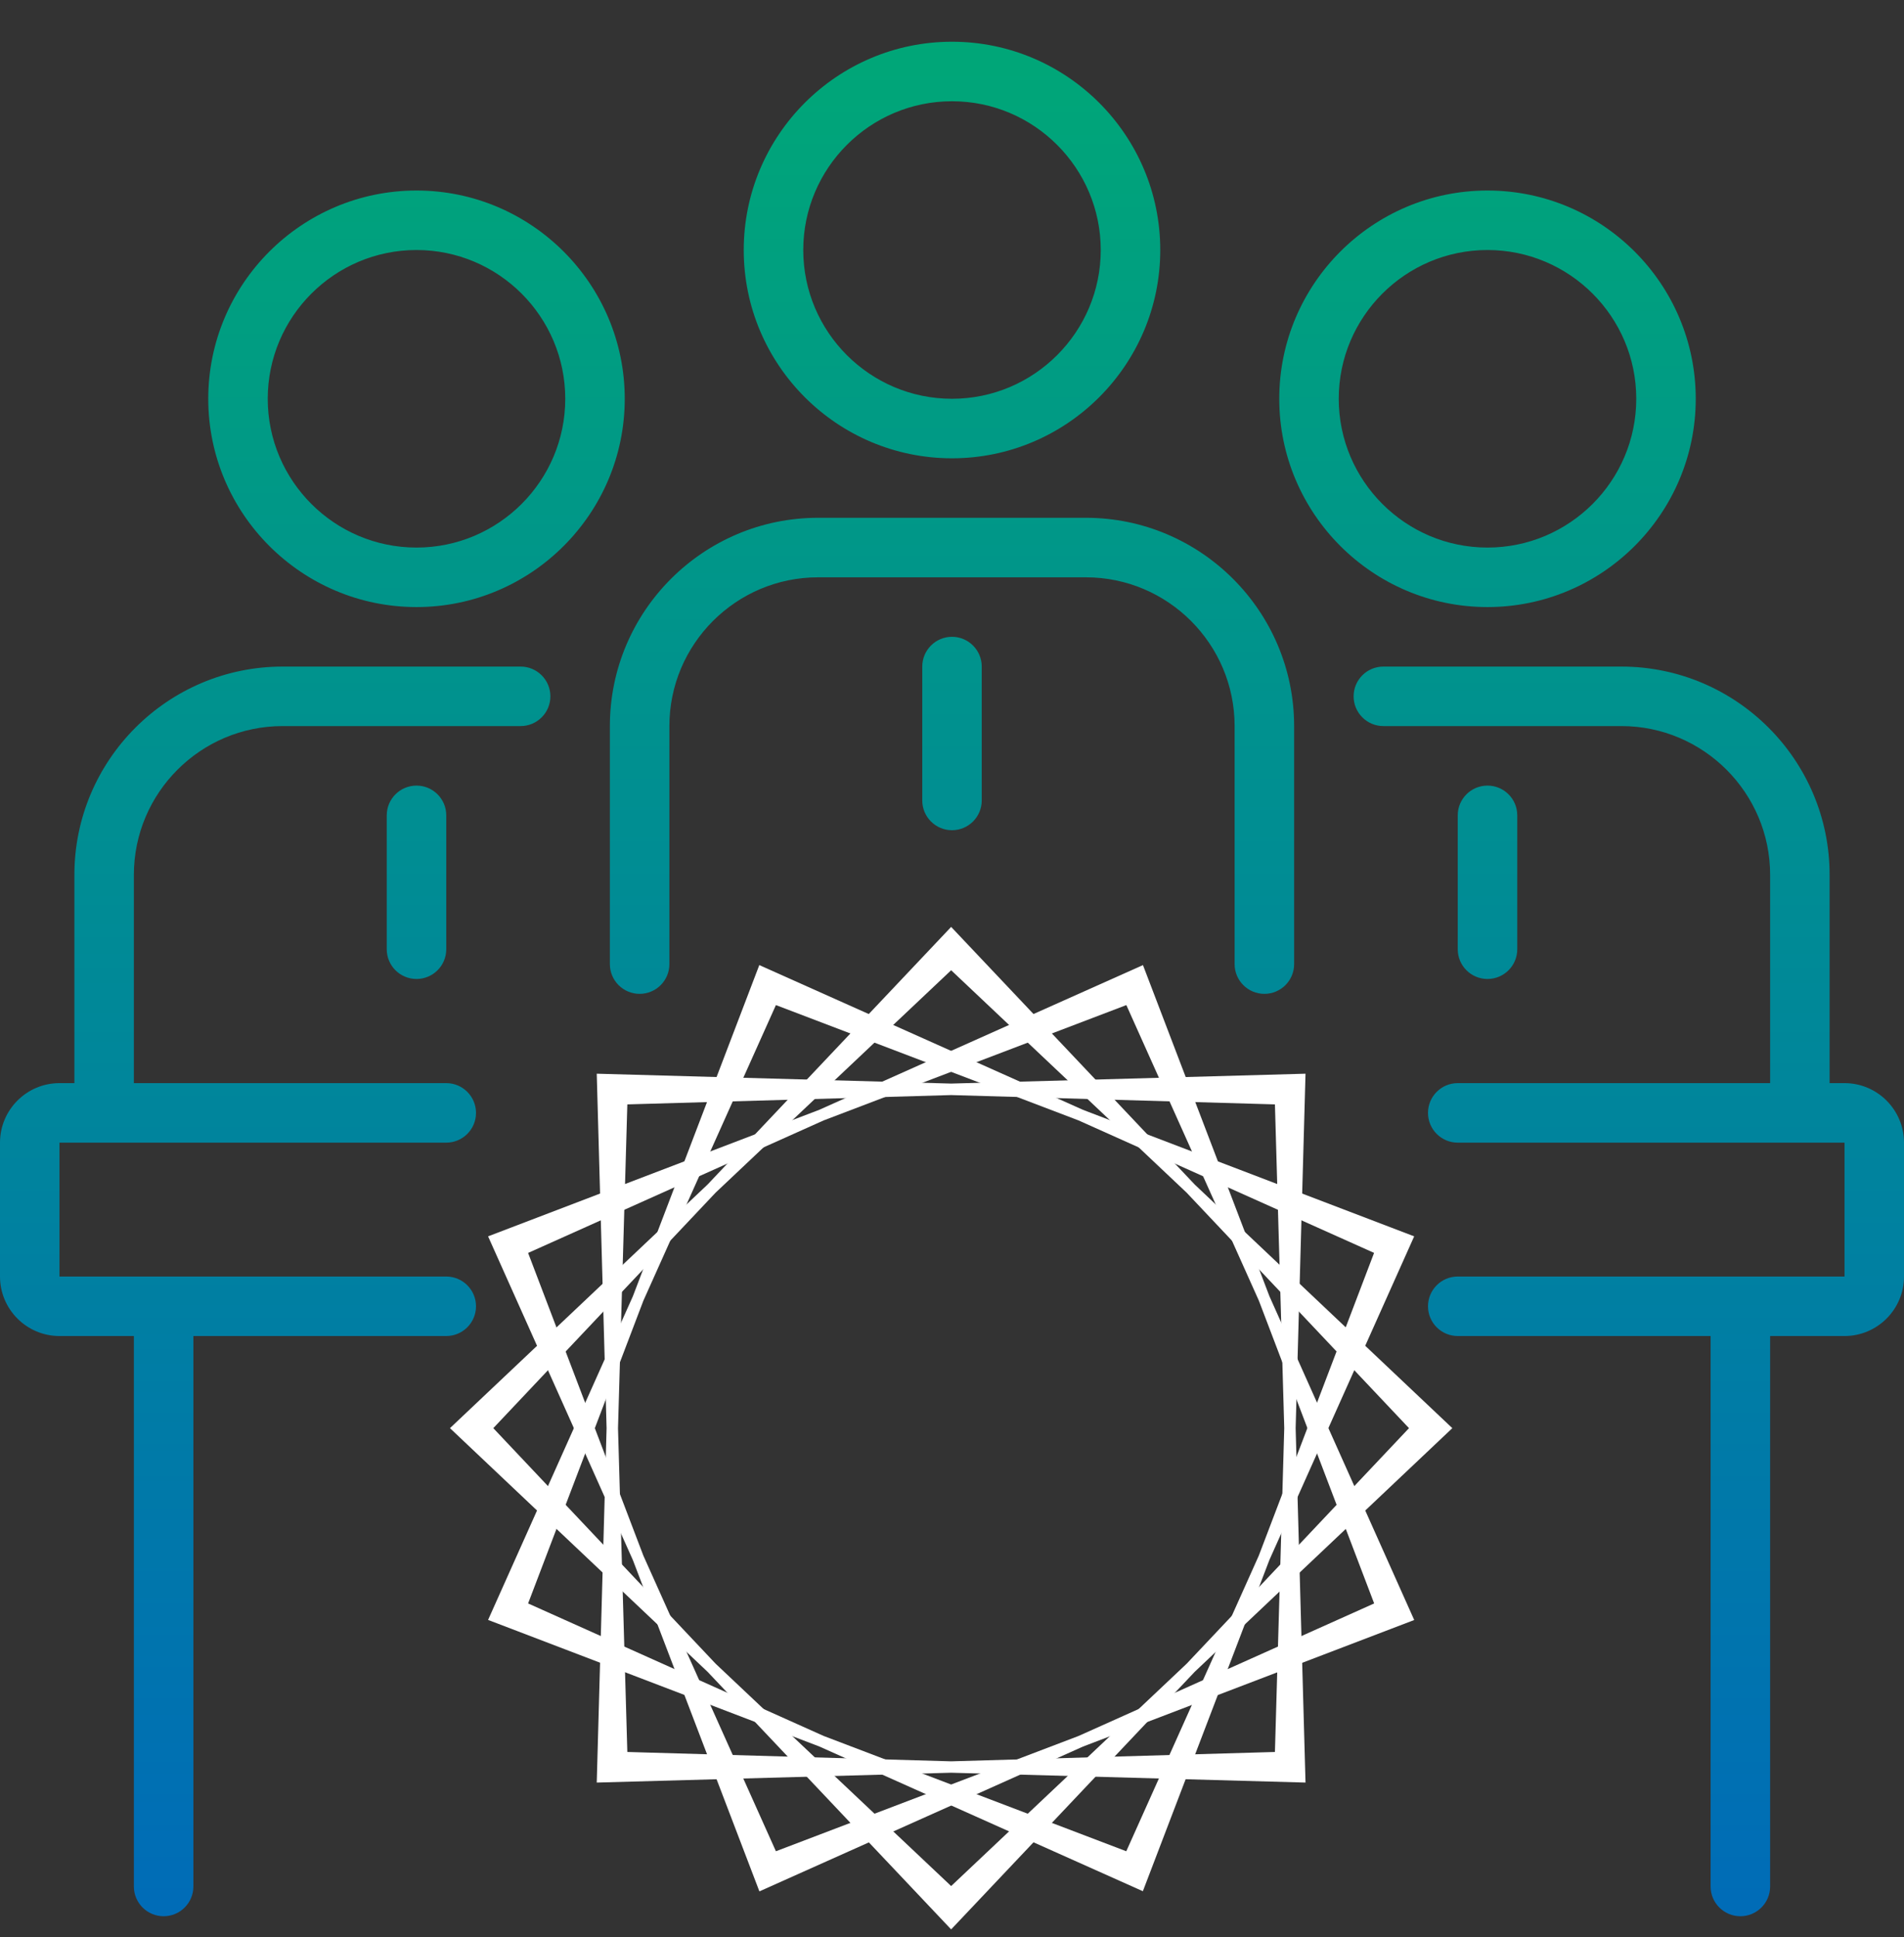
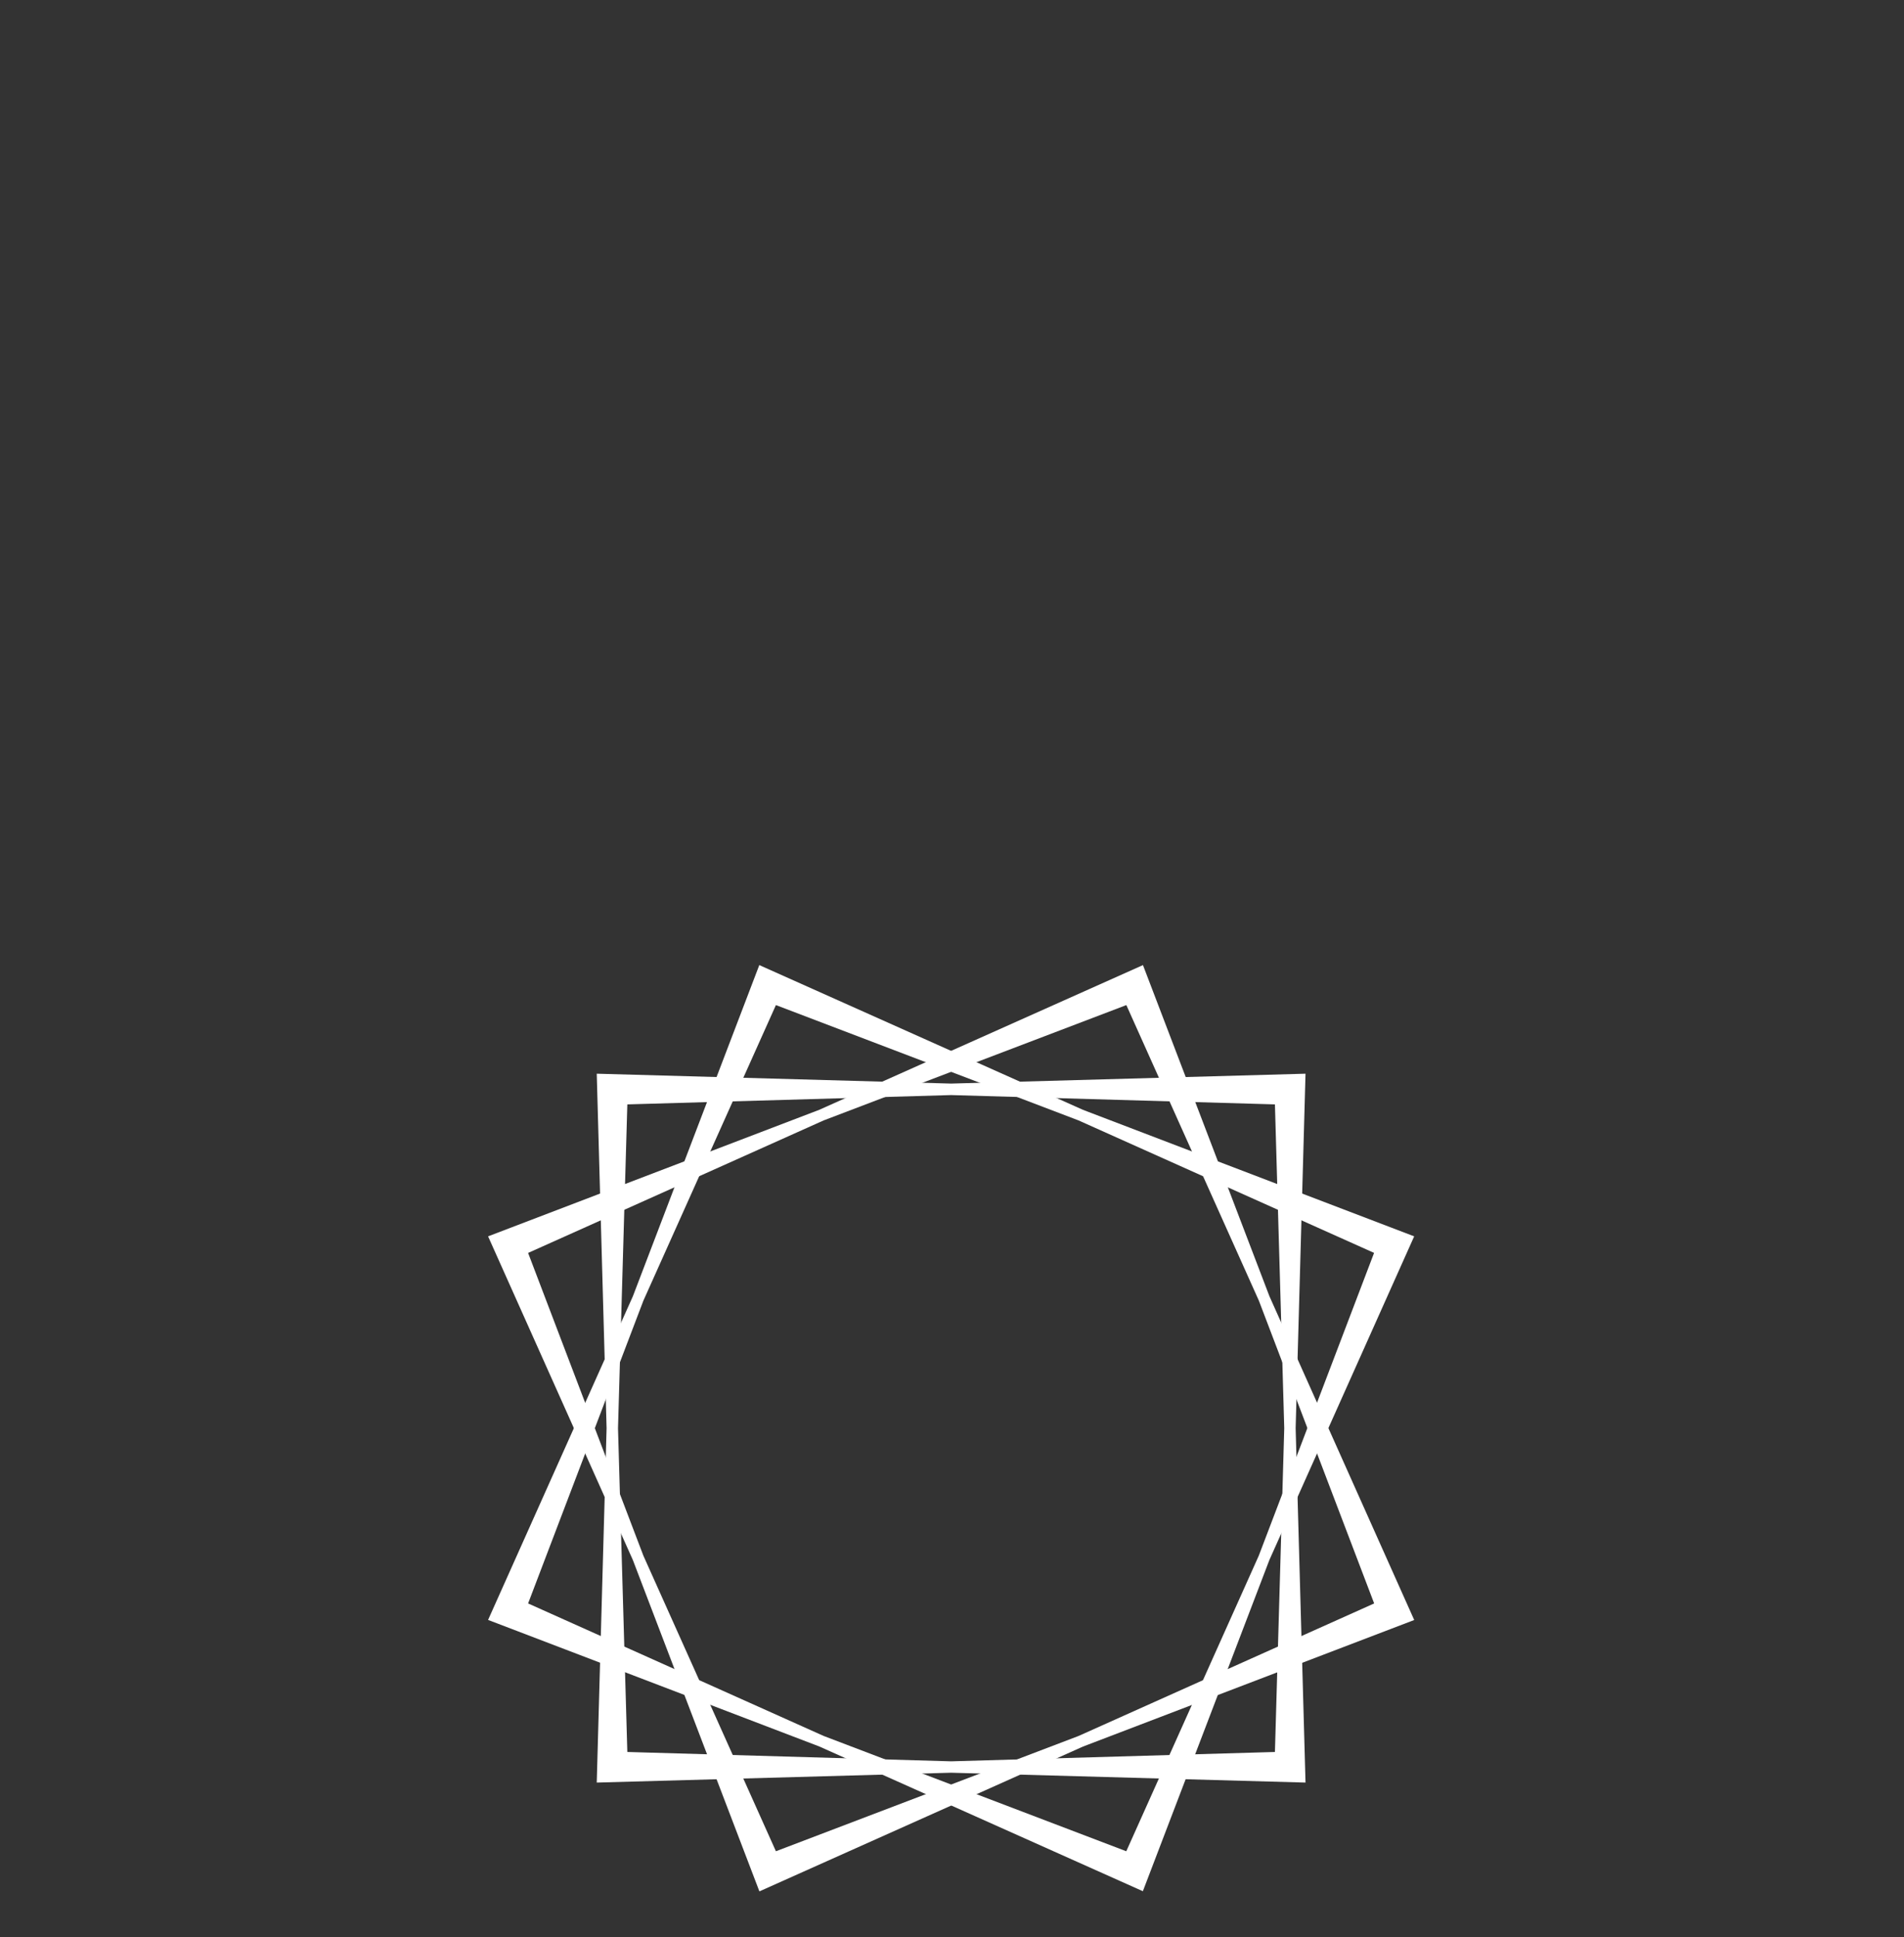
<svg xmlns="http://www.w3.org/2000/svg" width="58" height="59" viewBox="0 0 58 59" fill="none">
  <rect x="0" y="0" width="58" height="59" fill="#333333" stroke="none" />
  <g clip-path="url(#clip0_4545_35571)">
-     <path d="M15.859 20.303C16.36 20.303 16.766 20.709 16.766 21.209C16.766 21.709 16.36 22.115 15.859 22.115H8.609C6.111 22.115 4.078 24.148 4.078 26.646V32.99H13.594C14.094 32.99 14.5 33.396 14.5 33.897C14.5 34.397 14.094 34.803 13.594 34.803H1.812V38.881H13.594C14.094 38.881 14.5 39.287 14.5 39.787C14.5 40.288 14.094 40.693 13.594 40.693H5.891V57.459C5.891 57.959 5.485 58.365 4.984 58.365C4.484 58.365 4.078 57.959 4.078 57.459V40.693H1.812C0.813 40.693 0 39.88 0 38.881V34.803C0 33.803 0.813 32.99 1.812 32.99H2.266V26.646C2.266 23.149 5.111 20.303 8.609 20.303H15.859ZM49.391 20.303C52.889 20.303 55.734 23.149 55.734 26.646V32.99H56.188C57.187 32.99 58 33.803 58 34.803V38.881C58 39.88 57.187 40.693 56.188 40.693H53.922V57.459C53.922 57.959 53.516 58.365 53.016 58.365C52.515 58.365 52.109 57.959 52.109 57.459V40.693H44.406C43.906 40.693 43.5 40.288 43.5 39.787C43.5 39.287 43.906 38.881 44.406 38.881H56.188V34.803H44.406C43.906 34.803 43.5 34.397 43.5 33.897C43.5 33.396 43.906 32.99 44.406 32.99H53.922V26.646C53.922 24.148 51.889 22.115 49.391 22.115H42.141C41.64 22.115 41.234 21.709 41.234 21.209C41.234 20.709 41.64 20.303 42.141 20.303H49.391ZM33.078 15.771C36.576 15.771 39.422 18.617 39.422 22.115V29.365C39.422 29.866 39.016 30.271 38.516 30.271C38.015 30.271 37.609 29.866 37.609 29.365V22.115C37.609 19.617 35.577 17.584 33.078 17.584H24.922C22.423 17.584 20.391 19.617 20.391 22.115V29.365C20.391 29.866 19.985 30.271 19.484 30.271C18.984 30.271 18.578 29.866 18.578 29.365V22.115C18.578 18.617 21.424 15.771 24.922 15.771H33.078ZM12.688 23.928C13.188 23.928 13.594 24.334 13.594 24.834V28.912C13.594 29.413 13.188 29.818 12.688 29.818C12.187 29.818 11.781 29.413 11.781 28.912V24.834C11.781 24.334 12.187 23.928 12.688 23.928ZM45.312 23.928C45.813 23.928 46.219 24.334 46.219 24.834V28.912C46.219 29.413 45.813 29.818 45.312 29.818C44.812 29.818 44.406 29.413 44.406 28.912V24.834C44.406 24.334 44.812 23.928 45.312 23.928ZM29 19.396C29.5 19.396 29.906 19.802 29.906 20.303V24.381C29.906 24.881 29.5 25.287 29 25.287C28.5 25.287 28.094 24.881 28.094 24.381V20.303C28.094 19.802 28.5 19.396 29 19.396ZM12.688 5.803C16.185 5.803 19.031 8.649 19.031 12.146C19.031 15.644 16.185 18.49 12.688 18.49C9.19 18.49 6.344 15.644 6.344 12.146C6.344 8.649 9.19 5.803 12.688 5.803ZM45.312 5.803C48.81 5.803 51.656 8.649 51.656 12.146C51.656 15.644 48.81 18.49 45.312 18.49C41.815 18.49 38.969 15.644 38.969 12.146C38.969 8.649 41.815 5.803 45.312 5.803ZM12.688 7.615C10.189 7.615 8.156 9.648 8.156 12.146C8.156 14.645 10.189 16.678 12.688 16.678C15.186 16.678 17.219 14.645 17.219 12.146C17.219 9.648 15.186 7.615 12.688 7.615ZM45.312 7.615C42.814 7.615 40.781 9.648 40.781 12.146C40.781 14.645 42.814 16.678 45.312 16.678C47.811 16.678 49.844 14.645 49.844 12.146C49.844 9.648 47.811 7.615 45.312 7.615ZM29 1.271C32.498 1.271 35.344 4.117 35.344 7.615C35.344 11.113 32.498 13.959 29 13.959C25.502 13.959 22.656 11.113 22.656 7.615C22.656 4.117 25.502 1.271 29 1.271ZM29 3.084C26.502 3.084 24.469 5.117 24.469 7.615C24.469 10.114 26.502 12.146 29 12.146C31.498 12.146 33.531 10.114 33.531 7.615C33.531 5.117 31.498 3.084 29 3.084Z" fill="url(#paint0_linear_4545_35571)" />
    <path d="M41.86 48.838L38.348 39.616L34.311 30.613L25.09 34.126L16.087 38.162L19.599 47.384L23.636 56.386L32.857 52.874L41.86 48.838ZM43.079 49.343L32.991 53.197L23.133 57.608L19.279 47.517L14.868 37.657L24.956 33.803L34.817 29.395L38.67 39.482L43.079 49.34V49.343Z" fill="white" />
-     <path d="M42.921 43.499L36.146 36.325L28.974 29.552L21.8 36.325L15.027 43.499L21.8 50.674L28.974 57.446L36.148 50.674L42.921 43.499ZM44.241 43.499L36.394 50.92L28.974 58.766L21.554 50.92L13.707 43.499L21.554 36.079L28.974 28.232L36.394 36.079L44.241 43.499Z" fill="white" />
    <path d="M41.86 38.162L32.855 34.126L23.636 30.613L19.599 39.616L16.087 48.838L25.09 52.874L34.309 56.386L38.345 47.384L41.857 38.162H41.86ZM43.079 37.657L38.668 47.515L34.814 57.603L24.956 53.194L14.868 49.34L19.279 39.482L23.13 29.395L32.988 33.803L43.079 37.657Z" fill="white" />
    <path d="M38.837 53.362L39.121 43.499L38.837 33.638L28.973 33.354L19.11 33.638L18.826 43.502L19.11 53.362L28.973 53.647L38.837 53.362ZM39.769 54.294L28.973 53.994L18.178 54.294L18.478 43.499L18.178 32.703L28.973 33.004L39.769 32.703L39.468 43.499L39.769 54.294Z" fill="white" />
  </g>
  <defs>
    <linearGradient id="paint0_linear_4545_35571" x1="12.688" y1="58" x2="12.688" y2="1" gradientUnits="userSpaceOnUse">
      <stop stop-color="#006CB7" />
      <stop offset="1" stop-color="#00A777" />
    </linearGradient>
    <clipPath id="clip0_4545_35571">
      <rect width="58" height="58" fill="white" transform="translate(0 0.818)" />
    </clipPath>
  </defs>
</svg>